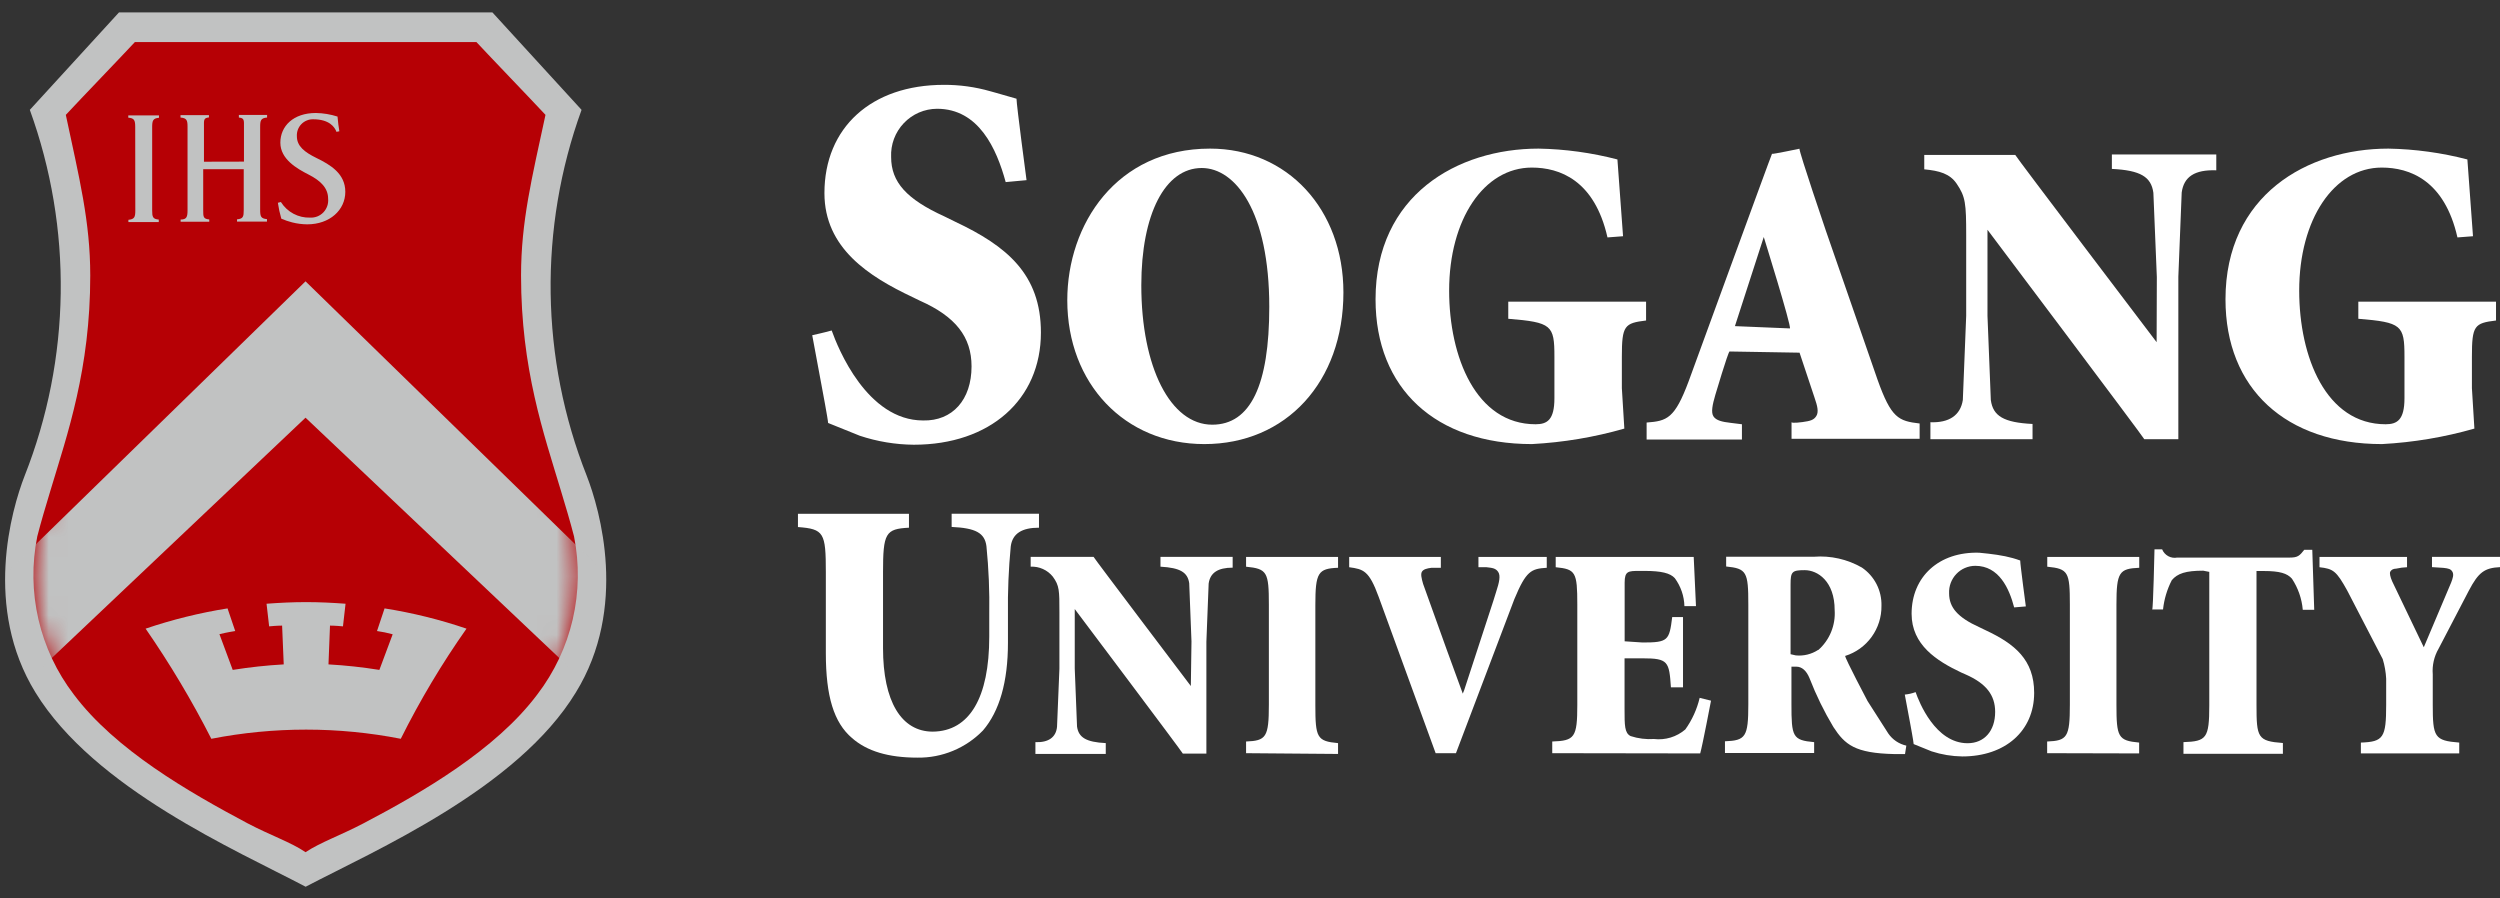
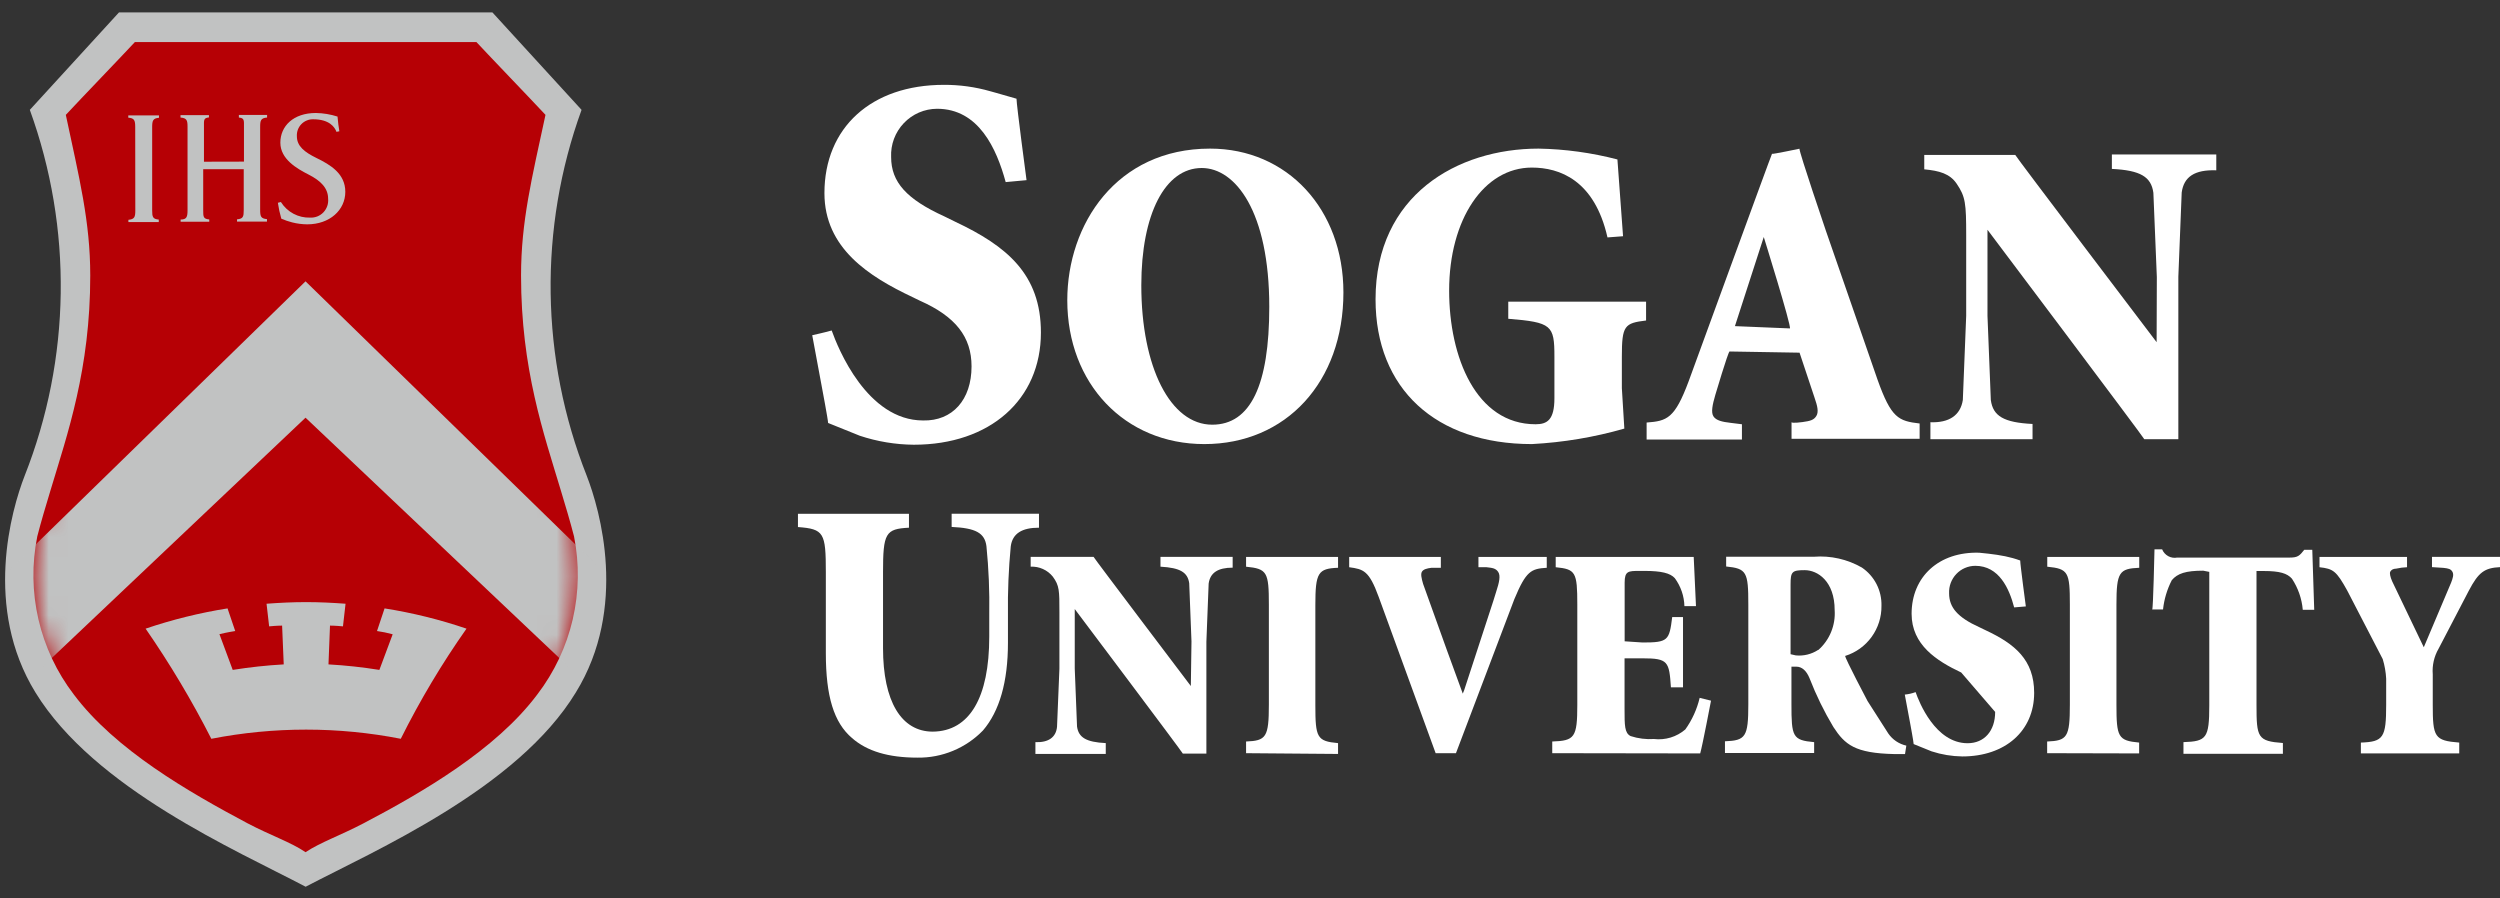
<svg xmlns="http://www.w3.org/2000/svg" width="128" height="46" viewBox="0 0 128 46" fill="none">
  <rect x="0" y="0" width="128" height="46" fill="#333333" stroke="none" />
  <g clip-path="url(#clip0_1903_11090)">
    <path d="M49.743 18.761C49.743 17.247 48.924 16.205 47.097 15.395L46.71 15.207C44.497 14.159 42.211 12.712 42.211 9.889C42.211 6.529 44.613 4.344 48.326 4.344C49.129 4.34 49.928 4.45 50.7 4.671L50.999 4.754L52.045 5.054C52.045 5.37 52.559 9.224 52.559 9.224L51.491 9.323C51.026 7.61 50.108 5.569 47.977 5.569C47.659 5.571 47.344 5.636 47.052 5.762C46.759 5.889 46.495 6.073 46.276 6.304C46.056 6.535 45.885 6.808 45.773 7.107C45.662 7.405 45.611 7.724 45.626 8.043C45.626 9.323 46.417 10.2 48.354 11.081L48.907 11.353C51.541 12.595 53.295 14.037 53.295 17.026C53.295 20.464 50.683 22.77 46.788 22.77C45.847 22.762 44.914 22.607 44.021 22.31L42.399 21.656C42.399 21.506 42.073 19.782 42.073 19.782L41.586 17.164C41.586 17.164 42.377 16.987 42.582 16.92C42.903 17.824 44.392 21.528 47.264 21.528C48.769 21.562 49.743 20.464 49.743 18.761Z" fill="white" />
    <path d="M61.955 7.609C57.157 7.609 54.645 11.491 54.645 15.373C54.645 19.642 57.589 22.737 61.661 22.737C65.85 22.737 68.783 19.554 68.783 14.973C68.783 10.715 65.911 7.609 61.955 7.609ZM62.065 21.744C59.929 21.744 58.435 18.811 58.435 14.607C58.435 10.959 59.653 8.602 61.529 8.602C63.249 8.602 64.987 10.82 64.987 15.711C64.987 19.715 64.03 21.744 62.065 21.744Z" fill="white" />
    <path d="M70.428 15.328C70.428 9.994 74.617 7.609 78.773 7.609C80.136 7.633 81.492 7.82 82.812 8.164L83.1 12.095L82.303 12.156C81.639 9.217 79.846 8.58 78.43 8.58C75.978 8.58 74.196 11.23 74.196 14.879C74.196 18.284 75.574 21.722 78.623 21.722C79.221 21.722 79.586 21.494 79.586 20.391V18.256C79.586 16.648 79.448 16.504 77.223 16.321V15.445H84.279V16.41C83.172 16.543 83.039 16.67 83.039 18.256V19.875L83.166 21.944C81.624 22.387 80.037 22.652 78.435 22.737C73.51 22.737 70.428 19.903 70.428 15.328Z" fill="white" />
-     <path d="M113.945 15.328C113.945 9.994 118.134 7.609 122.285 7.609C123.65 7.634 125.008 7.82 126.33 8.164L126.617 12.095L125.821 12.156C125.157 9.217 123.364 8.58 121.947 8.58C119.496 8.58 117.719 11.23 117.719 14.879C117.719 18.284 119.092 21.722 122.146 21.722C122.738 21.722 123.109 21.494 123.109 20.391V18.256C123.109 16.648 122.965 16.504 120.746 16.321V15.445H127.796V16.41C126.689 16.543 126.562 16.67 126.562 18.256V19.875L126.689 21.944C125.147 22.386 123.56 22.651 121.958 22.737C117.028 22.737 113.945 19.903 113.945 15.328Z" fill="white" />
    <path d="M96.127 19.432L93.481 11.802C93.481 11.802 92.131 7.832 92.131 7.615C92.131 7.615 90.731 7.909 90.726 7.876C90.72 7.843 86.459 19.521 86.459 19.521C85.745 21.434 85.353 21.556 84.307 21.634V22.504H89.187V21.722L88.606 21.65C88.169 21.6 87.87 21.528 87.732 21.323C87.594 21.118 87.677 20.724 87.826 20.214C87.826 20.214 88.468 18.051 88.551 17.996L92.137 18.057L92.9 20.347C93.061 20.807 93.122 21.096 92.995 21.301C92.867 21.506 92.685 21.556 92.281 21.611C92.281 21.611 91.727 21.689 91.727 21.611V22.465H98.285V21.683C97.2 21.556 96.829 21.406 96.127 19.432ZM88.828 16.698L90.305 12.135C90.305 12.135 91.727 16.698 91.644 16.815L88.828 16.698Z" fill="white" />
    <path d="M110.43 14.187L110.253 9.873C110.142 9.052 109.594 8.72 108.128 8.648V7.91H113.474V8.72C112.367 8.681 111.813 9.047 111.703 9.857L111.531 14.171V22.488H109.788C109.788 22.433 101.759 11.764 101.759 11.764V16.167L101.93 20.481C102.041 21.302 102.589 21.634 104.066 21.707V22.488H98.837V21.618C99.794 21.657 100.375 21.263 100.497 20.481L100.669 16.167V12.047C100.669 10.417 100.635 10.073 100.182 9.407C99.833 8.892 99.296 8.742 98.522 8.67V7.932H103.181C103.181 7.988 110.419 17.52 110.419 17.52L110.43 14.187Z" fill="white" />
    <path d="M61.004 32.841L60.888 29.863C60.81 29.308 60.434 29.07 59.416 29.014V28.51H63.112V29.064C62.365 29.064 61.961 29.319 61.883 29.879L61.767 32.857V38.585H60.561C60.561 38.541 55.027 31.183 55.027 31.183V34.227L55.144 37.199C55.221 37.754 55.603 37.998 56.615 38.047V38.602H53.013V37.998C53.672 38.025 54.07 37.754 54.12 37.21L54.242 34.238V31.343C54.242 30.234 54.242 29.985 53.904 29.524C53.769 29.356 53.595 29.221 53.398 29.133C53.201 29.044 52.985 29.003 52.77 29.014V28.51H55.99C55.99 28.549 60.971 35.125 60.971 35.125L61.004 32.841Z" fill="white" />
    <path d="M50.65 32.596V31.454C50.67 30.29 50.622 29.125 50.506 27.966C50.418 27.284 49.953 27.035 48.724 26.979V26.303H53.196V27.018C52.327 27.018 51.84 27.312 51.751 27.972C51.64 29.131 51.592 30.295 51.607 31.46V32.918C51.607 34.903 51.176 36.412 50.329 37.399C49.894 37.847 49.373 38.202 48.796 38.441C48.219 38.681 47.6 38.8 46.976 38.791C45.487 38.791 44.392 38.463 43.622 37.787C42.693 36.994 42.283 35.652 42.283 33.445V29.303C42.283 27.273 42.189 27.085 40.855 26.985V26.308H46.539V27.018C45.338 27.079 45.211 27.295 45.211 29.303V33.184C45.211 35.901 46.14 37.46 47.761 37.46C49.643 37.438 50.65 35.718 50.65 32.596Z" fill="white" />
    <path d="M63.799 38.563V37.965C64.823 37.926 64.966 37.748 64.966 36.085V30.956C64.966 29.292 64.878 29.12 63.799 29.015V28.516H68.508V29.07C67.484 29.109 67.346 29.32 67.346 30.978V36.107C67.346 37.771 67.429 37.948 68.508 38.048V38.602L63.799 38.563Z" fill="white" />
    <path d="M74.966 35.336L76.46 30.761L76.598 30.318C76.764 29.813 76.836 29.48 76.709 29.286C76.582 29.092 76.41 29.076 76.112 29.042H75.696V28.516H79.194V29.07C78.391 29.12 78.137 29.231 77.534 30.678L74.545 38.563H73.505L70.589 30.562C70.096 29.209 69.809 29.142 69.078 29.042V28.516H73.771V29.07H73.295C73.046 29.103 72.885 29.148 72.808 29.264C72.73 29.381 72.775 29.591 72.863 29.896L74.07 33.257L74.894 35.514L74.966 35.336Z" fill="white" />
    <path d="M79.475 38.563V37.965C80.62 37.926 80.758 37.765 80.758 36.085V30.956C80.758 29.292 80.675 29.142 79.652 29.042V28.516H86.718L86.834 31.033H86.242C86.228 30.517 86.056 30.018 85.75 29.602C85.517 29.342 85.053 29.231 84.206 29.231H83.951C83.37 29.231 83.182 29.231 83.182 29.835V32.835L84.101 32.896C85.412 32.896 85.468 32.791 85.617 31.593H86.17V35.192H85.551C85.462 33.867 85.412 33.706 84.095 33.706H83.177V36.301C83.177 37.144 83.177 37.532 83.487 37.687C83.872 37.813 84.278 37.864 84.682 37.837C84.968 37.871 85.259 37.846 85.535 37.762C85.811 37.678 86.067 37.537 86.287 37.349C86.635 36.863 86.885 36.313 87.023 35.73L87.604 35.874C87.604 35.874 87.166 38.175 87.05 38.575L79.475 38.563Z" fill="white" />
    <path d="M96.68 37.554L95.617 35.891C95.617 35.891 94.472 33.723 94.472 33.584C95.017 33.414 95.492 33.073 95.827 32.61C96.162 32.147 96.339 31.588 96.331 31.017C96.341 30.633 96.255 30.252 96.08 29.91C95.905 29.568 95.647 29.276 95.329 29.059C94.584 28.632 93.728 28.439 92.873 28.505H88.379V29.004C89.431 29.109 89.514 29.287 89.514 30.945V36.074C89.514 37.737 89.37 37.915 88.318 37.954V38.553H92.884V37.998C91.777 37.898 91.722 37.721 91.722 36.057V34.133H91.971C92.258 34.133 92.491 34.338 92.651 34.732C92.986 35.595 93.393 36.428 93.869 37.222C94.461 38.131 94.975 38.564 96.984 38.608H97.537L97.604 38.176C97.229 38.093 96.898 37.871 96.68 37.554ZM93.083 33.279C92.745 33.498 92.343 33.596 91.943 33.556L91.677 33.495V29.924C91.677 29.27 91.749 29.192 92.402 29.192C93.055 29.192 93.935 29.747 93.935 31.244C93.96 31.623 93.898 32.003 93.754 32.355C93.611 32.707 93.388 33.021 93.105 33.274L93.083 33.279Z" fill="white" />
-     <path d="M100.414 34.432C99.158 33.839 97.874 33.018 97.874 31.427C97.874 29.524 99.28 28.238 101.333 28.299C101.333 28.299 102.157 28.371 102.672 28.482C102.931 28.535 103.187 28.607 103.435 28.698C103.435 28.909 103.723 31.049 103.723 31.049L103.125 31.099C102.871 30.129 102.351 28.97 101.133 28.97C100.952 28.971 100.773 29.008 100.606 29.08C100.439 29.151 100.289 29.256 100.164 29.388C100.039 29.52 99.942 29.675 99.878 29.845C99.814 30.015 99.786 30.197 99.794 30.378C99.794 31.11 100.242 31.615 101.344 32.114L101.665 32.269C103.159 32.968 104.149 33.783 104.149 35.474C104.149 37.421 102.672 38.73 100.469 38.73C99.935 38.722 99.406 38.635 98.898 38.469L97.979 38.097C97.979 37.998 97.802 37.044 97.802 37.044C97.802 37.044 97.531 35.574 97.525 35.563C97.715 35.545 97.9 35.502 98.079 35.436C98.256 35.946 99.091 38.053 100.74 38.053C101.598 38.053 102.152 37.421 102.152 36.45C102.152 35.585 101.687 34.992 100.641 34.532L100.414 34.432Z" fill="white" />
+     <path d="M100.414 34.432C99.158 33.839 97.874 33.018 97.874 31.427C97.874 29.524 99.28 28.238 101.333 28.299C101.333 28.299 102.157 28.371 102.672 28.482C102.931 28.535 103.187 28.607 103.435 28.698C103.435 28.909 103.723 31.049 103.723 31.049L103.125 31.099C102.871 30.129 102.351 28.97 101.133 28.97C100.952 28.971 100.773 29.008 100.606 29.08C100.439 29.151 100.289 29.256 100.164 29.388C100.039 29.52 99.942 29.675 99.878 29.845C99.814 30.015 99.786 30.197 99.794 30.378C99.794 31.11 100.242 31.615 101.344 32.114L101.665 32.269C103.159 32.968 104.149 33.783 104.149 35.474C104.149 37.421 102.672 38.73 100.469 38.73C99.935 38.722 99.406 38.635 98.898 38.469L97.979 38.097C97.979 37.998 97.802 37.044 97.802 37.044C97.802 37.044 97.531 35.574 97.525 35.563C97.715 35.545 97.9 35.502 98.079 35.436C98.256 35.946 99.091 38.053 100.74 38.053C101.598 38.053 102.152 37.421 102.152 36.45L100.414 34.432Z" fill="white" />
    <path d="M104.814 38.563V37.965C105.838 37.926 105.977 37.748 105.977 36.085V30.956C105.977 29.292 105.899 29.12 104.82 29.015V28.516H109.529V29.07C108.505 29.114 108.362 29.292 108.362 30.95V36.079C108.362 37.743 108.445 37.92 109.524 38.02V38.575L104.814 38.563Z" fill="white" />
    <path d="M110.31 28.127H110.702C110.762 28.275 110.872 28.398 111.012 28.475C111.152 28.552 111.315 28.578 111.472 28.548H117.238C117.653 28.548 117.741 28.449 117.979 28.149H118.389L118.488 31.221H117.902C117.853 30.653 117.662 30.106 117.348 29.63C117.105 29.352 116.712 29.236 115.915 29.236H115.533V36.101C115.533 37.764 115.589 37.947 116.884 38.042V38.596H111.793V37.997C112.971 37.959 113.115 37.798 113.115 36.118V29.28L112.805 29.219C111.914 29.219 111.488 29.358 111.195 29.707C110.955 30.175 110.803 30.682 110.747 31.204H110.193C110.243 31.204 110.31 28.127 110.31 28.127Z" fill="white" />
    <path d="M125.498 29.829C125.581 29.613 125.647 29.419 125.564 29.275C125.481 29.131 125.36 29.103 125.11 29.075L124.518 29.037V28.51H128.005V29.037C127.202 29.075 126.898 29.303 126.405 30.24L124.856 33.212C124.625 33.61 124.521 34.068 124.557 34.526V36.079C124.557 37.742 124.64 37.92 125.913 38.02V38.574H120.877V38.02C122.034 37.981 122.172 37.765 122.172 36.084V34.748C122.154 34.407 122.095 34.071 121.995 33.744L120.174 30.229C119.621 29.231 119.461 29.12 118.758 29.042V28.515H123.24V29.042C123.054 29.048 122.868 29.073 122.687 29.114C122.521 29.114 122.427 29.186 122.382 29.27C122.338 29.353 122.382 29.536 122.476 29.757L124.098 33.14L125.498 29.829Z" fill="white" />
    <path d="M30.042 24.363C27.669 18.36 27.575 11.694 29.776 5.625L25.211 0.635H6.092L1.527 5.625C3.728 11.694 3.633 18.36 1.261 24.363C0.58 26.115 -0.853 31.117 1.814 35.453C4.836 40.383 12.113 43.538 15.649 45.401C19.207 43.538 26.484 40.383 29.483 35.453C32.156 31.117 30.722 26.115 30.042 24.363Z" fill="#C1C2C2" />
    <path d="M29.39 27.462C29.196 26.708 28.963 25.932 28.715 25.111C27.84 22.2 26.678 18.901 26.678 14.11C26.678 11.337 27.232 9.119 27.929 5.881C27.16 5.054 25.062 2.875 24.393 2.154H6.906C6.237 2.875 4.139 5.054 3.37 5.881C4.056 9.114 4.621 11.332 4.621 14.11C4.621 18.901 3.459 22.2 2.584 25.111C2.335 25.932 2.103 26.708 1.909 27.462C1.626 28.868 1.646 30.317 1.969 31.714C2.292 33.11 2.909 34.421 3.78 35.559C5.899 38.387 9.656 40.549 12.672 42.152C13.884 42.789 14.886 43.117 15.644 43.632C16.424 43.117 17.398 42.789 18.616 42.152C21.626 40.571 25.389 38.387 27.508 35.559C28.379 34.421 28.998 33.111 29.323 31.714C29.647 30.318 29.67 28.868 29.39 27.462Z" fill="#B60005" />
    <mask id="mask0_1903_11090" style="mask-type:luminance" maskUnits="userSpaceOnUse" x="1" y="2" width="29" height="42">
      <path d="M29.39 27.462C29.196 26.708 28.963 25.932 28.715 25.111C27.84 22.2 26.678 18.901 26.678 14.11C26.678 11.337 27.232 9.119 27.929 5.881C27.16 5.054 25.062 2.875 24.393 2.154H6.906C6.237 2.875 4.139 5.054 3.37 5.881C4.056 9.114 4.621 11.332 4.621 14.11C4.621 18.901 3.459 22.2 2.584 25.111C2.335 25.932 2.103 26.708 1.909 27.462C1.626 28.868 1.646 30.317 1.969 31.714C2.292 33.11 2.909 34.421 3.78 35.559C5.899 38.387 9.656 40.549 12.672 42.152C13.884 42.789 14.886 43.117 15.644 43.632C16.424 43.117 17.398 42.789 18.616 42.152C21.626 40.571 25.389 38.387 27.508 35.559C28.379 34.421 28.998 33.111 29.323 31.714C29.647 30.318 29.67 28.868 29.39 27.462Z" fill="white" />
    </mask>
    <g mask="url(#mask0_1903_11090)">
      <path d="M30.999 29.376L15.643 14.404L0.287 29.376C-0.139 31.503 -0.093 33.697 0.42 35.803L15.643 21.386L30.866 35.803C31.382 33.697 31.427 31.502 30.999 29.376Z" fill="#C1C2C2" />
    </g>
    <path d="M6.923 6.502C6.923 6.163 6.878 6.047 6.568 6.025V5.908H8.14V6.03C7.83 6.058 7.791 6.174 7.791 6.513V10.766C7.791 11.104 7.819 11.215 8.129 11.243V11.37H6.574V11.254C6.884 11.226 6.928 11.115 6.928 10.777L6.923 6.502Z" fill="#C1C2C2" />
    <path d="M12.491 8.275V6.5C12.491 6.162 12.518 6.046 12.23 6.018V5.885H13.675V6.018C13.354 6.046 13.32 6.162 13.32 6.5V10.737C13.32 11.081 13.354 11.191 13.669 11.219V11.347H12.136V11.23C12.452 11.203 12.479 11.092 12.479 10.753V8.663H10.404V10.759C10.404 11.097 10.404 11.208 10.714 11.236V11.352H9.248V11.241C9.558 11.241 9.602 11.103 9.602 10.764V6.5C9.602 6.162 9.569 6.046 9.242 6.018V5.896H10.698V6.012C10.415 6.04 10.443 6.151 10.443 6.489V8.28L12.491 8.275Z" fill="#C1C2C2" />
    <path d="M14.382 10.343C14.54 10.595 14.761 10.802 15.023 10.942C15.285 11.082 15.579 11.151 15.876 11.142C16.002 11.149 16.129 11.128 16.247 11.082C16.364 11.035 16.471 10.964 16.559 10.872C16.646 10.78 16.713 10.671 16.755 10.551C16.797 10.431 16.812 10.303 16.8 10.177C16.8 9.622 16.412 9.251 15.804 8.94C15.195 8.63 14.354 8.147 14.354 7.305C14.354 6.462 15.012 5.785 16.174 5.785C16.55 5.792 16.923 5.854 17.281 5.968C17.314 6.295 17.331 6.473 17.375 6.722L17.226 6.75C17.137 6.495 16.849 6.107 16.036 6.107C15.923 6.104 15.81 6.125 15.706 6.169C15.601 6.212 15.506 6.277 15.428 6.358C15.349 6.44 15.288 6.537 15.249 6.644C15.21 6.751 15.194 6.864 15.2 6.977C15.2 7.482 15.588 7.787 16.197 8.086C16.916 8.436 17.68 8.89 17.68 9.822C17.68 10.754 16.883 11.486 15.732 11.486C15.47 11.484 15.21 11.451 14.957 11.386C14.768 11.338 14.583 11.274 14.404 11.197C14.326 10.93 14.267 10.658 14.227 10.382L14.382 10.343Z" fill="#C1C2C2" />
    <path d="M19.69 31.15L19.303 32.309C19.573 32.348 19.841 32.403 20.105 32.475L19.424 34.299C18.561 34.161 17.691 34.066 16.818 34.017L16.896 32.031C16.896 32.031 17.178 32.031 17.56 32.07L17.692 30.911C17.023 30.861 16.353 30.828 15.673 30.828C14.992 30.828 14.317 30.861 13.647 30.911L13.78 32.07C14.168 32.031 14.444 32.031 14.444 32.031L14.527 34.017C13.652 34.066 12.78 34.161 11.915 34.299L11.235 32.469C11.644 32.37 12.043 32.309 12.043 32.309L11.65 31.15C10.225 31.377 8.822 31.724 7.455 32.187C8.702 33.989 9.826 35.873 10.82 37.826C14.023 37.2 17.317 37.2 20.52 37.826C21.499 35.864 22.623 33.979 23.885 32.187C22.519 31.722 21.115 31.375 19.69 31.15Z" fill="#C1C2C2" />
  </g>
  <defs>
    <clipPath id="clip0_1903_11090">
      <rect width="128" height="44.755" fill="white" transform="translate(0 0.623)" />
    </clipPath>
  </defs>
</svg>